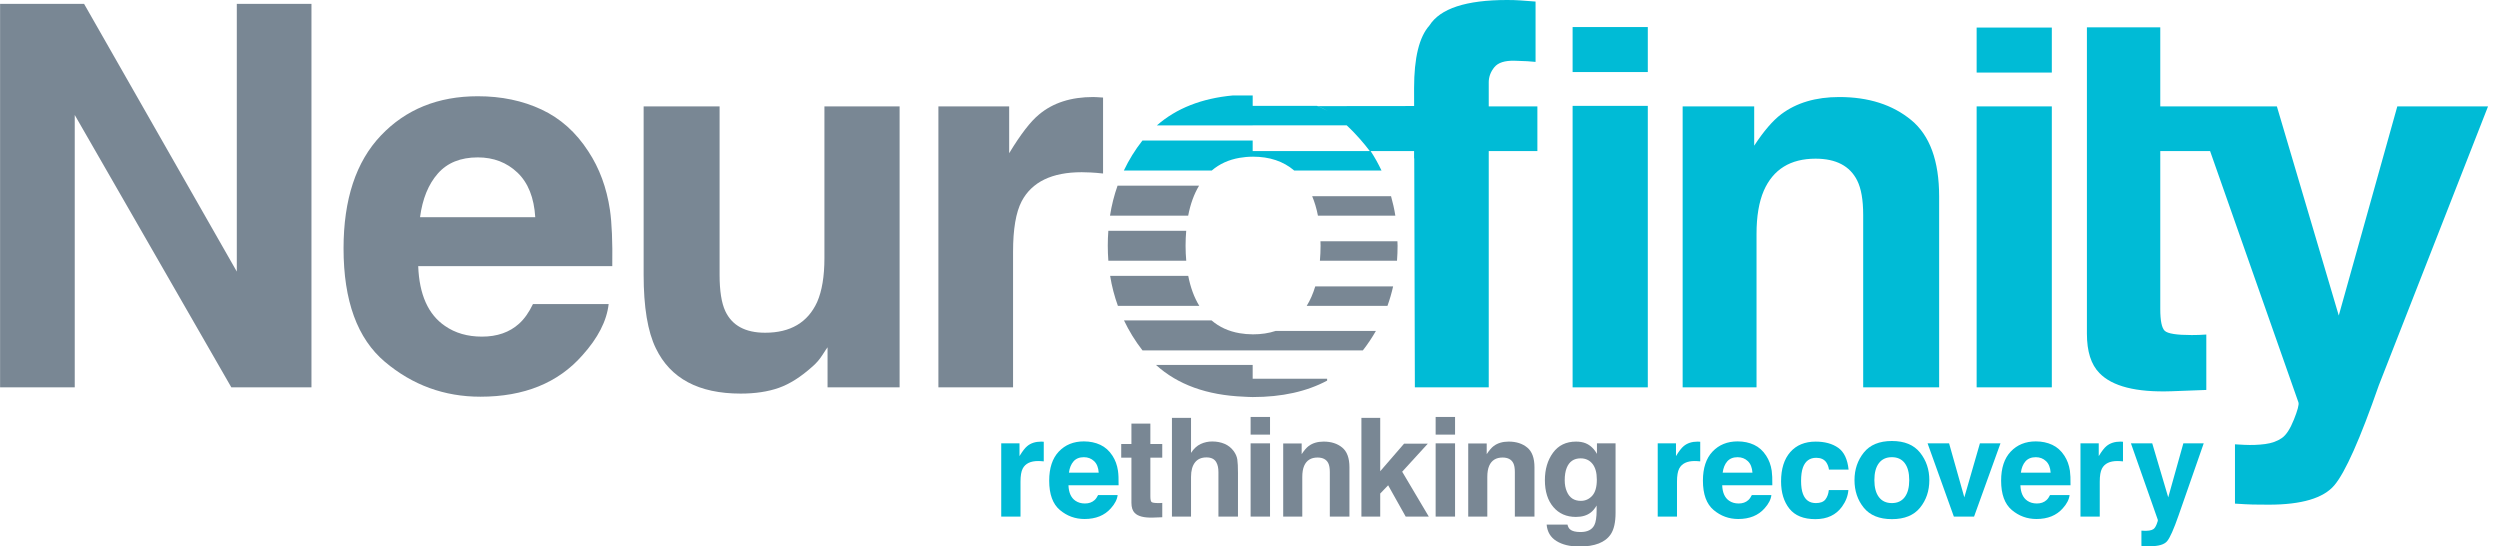
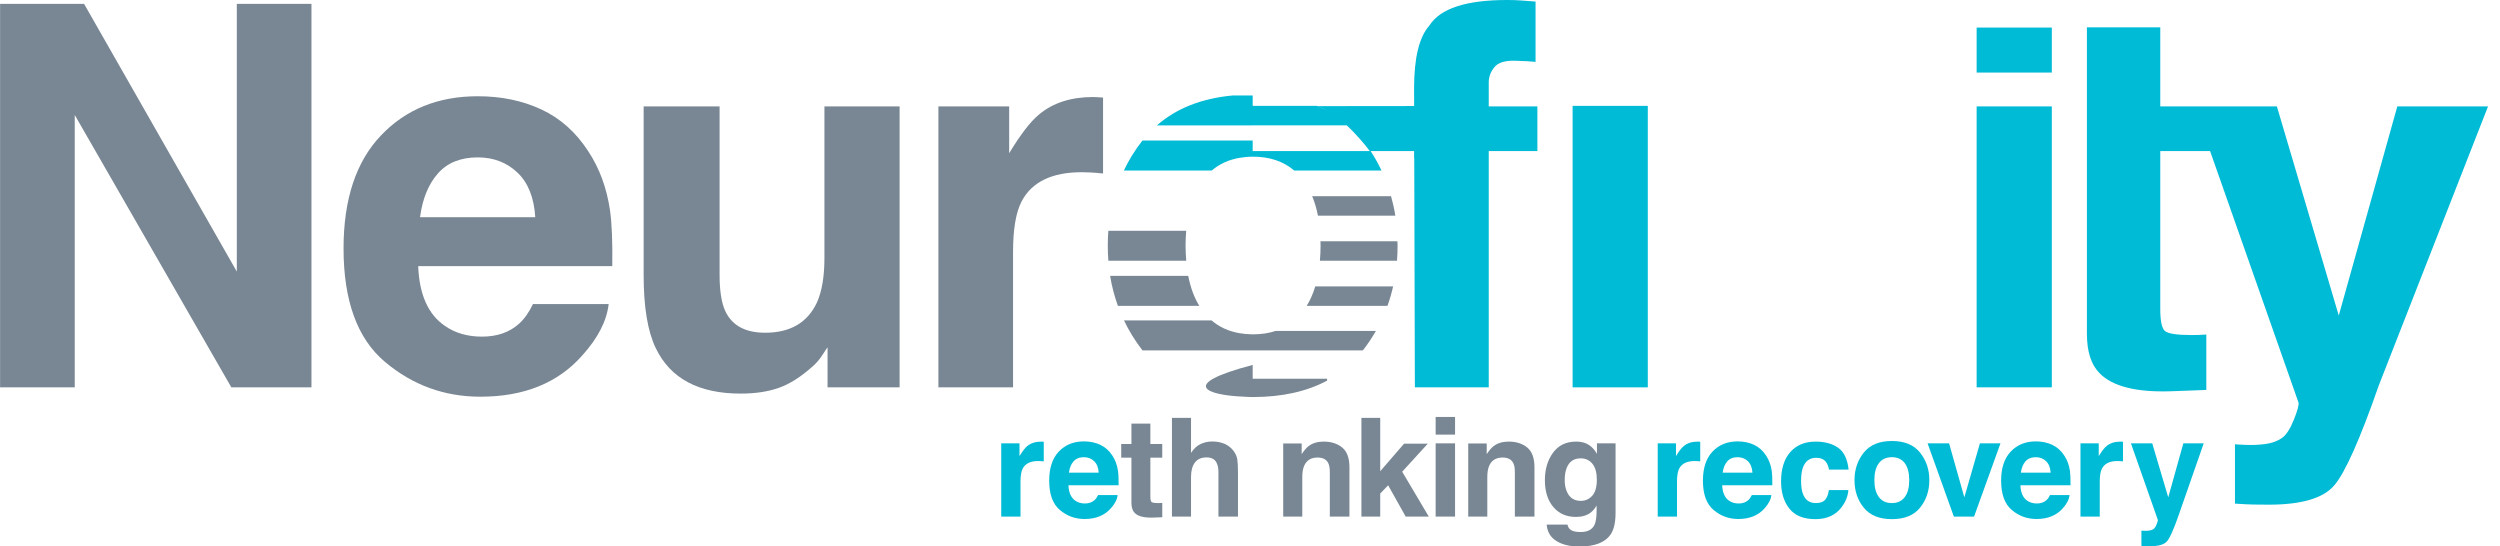
<svg xmlns="http://www.w3.org/2000/svg" width="183" height="40" viewBox="0 0 183 40" fill="none">
  <g clip-path="url(#clip0_577_1009)">
    <path d="M75.999 33.747C75.435 33.747 75.057 33.931 74.864 34.298C74.755 34.505 74.701 34.823 74.701 35.252V37.815H73.29V32.454H74.627V33.388C74.843 33.031 75.032 32.786 75.192 32.656C75.455 32.436 75.796 32.326 76.215 32.326C76.242 32.326 76.264 32.328 76.282 32.329C76.299 32.331 76.339 32.333 76.403 32.337V33.772C76.314 33.762 76.235 33.756 76.166 33.753C76.097 33.749 76.042 33.748 75.999 33.748L75.999 33.747Z" fill="#00BBD6" />
    <path d="M81.811 36.24C81.776 36.558 81.61 36.881 81.315 37.209C80.856 37.73 80.213 37.991 79.387 37.991C78.705 37.991 78.104 37.771 77.582 37.332C77.061 36.892 76.801 36.178 76.801 35.187C76.801 34.26 77.036 33.548 77.506 33.053C77.977 32.558 78.587 32.31 79.338 32.31C79.784 32.31 80.185 32.394 80.543 32.561C80.9 32.728 81.195 32.992 81.428 33.353C81.638 33.672 81.774 34.04 81.836 34.46C81.872 34.706 81.887 35.059 81.881 35.522H78.212C78.231 36.06 78.401 36.437 78.718 36.654C78.912 36.788 79.144 36.855 79.416 36.855C79.705 36.855 79.94 36.773 80.12 36.609C80.219 36.521 80.305 36.397 80.38 36.24H81.811H81.811ZM80.425 34.598C80.402 34.227 80.29 33.946 80.088 33.755C79.887 33.563 79.636 33.467 79.338 33.467C79.013 33.467 78.762 33.569 78.584 33.771C78.404 33.975 78.292 34.25 78.246 34.598H80.425Z" fill="#00BBD6" />
    <path d="M85.078 36.815V37.862L84.414 37.887C83.751 37.91 83.3 37.795 83.057 37.543C82.899 37.382 82.82 37.135 82.82 36.8V33.5H82.073V32.502H82.82V31.007H84.207V32.502H85.077V33.5H84.207V36.333C84.207 36.553 84.235 36.69 84.29 36.744C84.346 36.798 84.517 36.825 84.802 36.825C84.844 36.825 84.889 36.824 84.937 36.822C84.984 36.821 85.031 36.818 85.077 36.815L85.078 36.815Z" fill="#798794" />
    <path d="M90.62 34.666V37.814H89.189V34.554C89.189 34.265 89.14 34.032 89.042 33.855C88.914 33.606 88.671 33.482 88.314 33.482C87.943 33.482 87.662 33.605 87.471 33.853C87.279 34.1 87.183 34.453 87.183 34.913V37.814H85.786V30.59H87.183V33.152C87.386 32.84 87.621 32.624 87.889 32.5C88.156 32.377 88.438 32.316 88.732 32.316C89.063 32.316 89.364 32.373 89.635 32.488C89.905 32.603 90.127 32.778 90.301 33.014C90.448 33.214 90.538 33.42 90.571 33.631C90.604 33.843 90.621 34.188 90.621 34.666H90.62Z" fill="#798794" />
-     <path d="M92.966 30.521V31.814H91.545V30.521H92.966ZM92.966 32.453V37.814H91.545V32.453H92.966Z" fill="#798794" />
    <path d="M96.443 33.491C95.968 33.491 95.642 33.693 95.465 34.096C95.373 34.309 95.327 34.581 95.327 34.912V37.814H93.93V32.463H95.282V33.245C95.463 32.97 95.633 32.771 95.794 32.65C96.082 32.434 96.448 32.325 96.891 32.325C97.445 32.325 97.898 32.47 98.251 32.761C98.603 33.051 98.779 33.532 98.779 34.204V37.813H97.343V34.553C97.343 34.272 97.305 34.055 97.23 33.904C97.092 33.629 96.83 33.491 96.443 33.491Z" fill="#798794" />
    <path d="M104.588 37.814H102.896L101.612 35.523L101.032 36.127V37.814H99.655V30.59H101.032V34.494L102.777 32.478H104.514L102.64 34.529L104.587 37.814H104.588Z" fill="#798794" />
    <path d="M106.51 30.521V31.814H105.089V30.521H106.51ZM106.51 32.453V37.814H105.089V32.453H106.51Z" fill="#798794" />
    <path d="M109.988 33.491C109.512 33.491 109.186 33.693 109.009 34.096C108.917 34.309 108.871 34.581 108.871 34.912V37.814H107.474V32.463H108.827V33.245C109.007 32.97 109.177 32.771 109.338 32.65C109.627 32.434 109.992 32.325 110.435 32.325C110.989 32.325 111.442 32.47 111.795 32.761C112.148 33.051 112.323 33.532 112.323 34.204V37.813H110.887V34.553C110.887 34.272 110.85 34.055 110.774 33.904C110.637 33.629 110.374 33.491 109.988 33.491Z" fill="#798794" />
    <path d="M114.931 38.753C115.081 38.881 115.335 38.945 115.693 38.945C116.198 38.945 116.535 38.776 116.706 38.439C116.817 38.222 116.873 37.858 116.873 37.347V37.003C116.739 37.232 116.594 37.404 116.44 37.519C116.162 37.733 115.8 37.839 115.354 37.839C114.665 37.839 114.115 37.597 113.703 37.113C113.292 36.629 113.086 35.975 113.086 35.148C113.086 34.351 113.284 33.682 113.681 33.139C114.078 32.597 114.64 32.325 115.368 32.325C115.637 32.325 115.871 32.366 116.072 32.448C116.412 32.59 116.688 32.849 116.897 33.225V32.453H118.259V37.538C118.259 38.229 118.143 38.751 117.91 39.102C117.511 39.705 116.743 40.006 115.609 40.006C114.923 40.006 114.364 39.872 113.932 39.603C113.499 39.335 113.26 38.933 113.214 38.399H114.739C114.777 38.563 114.842 38.68 114.93 38.753L114.931 38.753ZM114.694 35.984C114.885 36.437 115.225 36.663 115.717 36.663C116.045 36.663 116.322 36.54 116.548 36.292C116.774 36.045 116.888 35.651 116.888 35.11C116.888 34.602 116.78 34.215 116.566 33.95C116.351 33.684 116.063 33.551 115.702 33.551C115.211 33.551 114.871 33.782 114.684 34.245C114.585 34.49 114.537 34.794 114.537 35.155C114.537 35.466 114.589 35.743 114.694 35.985V35.984Z" fill="#798794" />
    <path d="M124.054 33.747C123.49 33.747 123.111 33.931 122.918 34.298C122.81 34.505 122.756 34.823 122.756 35.252V37.815H121.345V32.454H122.682V33.388C122.898 33.031 123.086 32.786 123.247 32.656C123.509 32.436 123.85 32.326 124.27 32.326C124.296 32.326 124.319 32.328 124.336 32.329C124.354 32.331 124.394 32.333 124.457 32.337V33.772C124.369 33.762 124.289 33.756 124.221 33.753C124.152 33.749 124.096 33.748 124.053 33.748L124.054 33.747Z" fill="#00BBD6" />
    <path d="M129.665 36.24C129.629 36.558 129.464 36.881 129.168 37.209C128.709 37.73 128.067 37.991 127.241 37.991C126.559 37.991 125.957 37.771 125.436 37.332C124.915 36.892 124.654 36.178 124.654 35.187C124.654 34.26 124.889 33.548 125.36 33.053C125.83 32.558 126.441 32.31 127.192 32.31C127.637 32.31 128.039 32.394 128.396 32.561C128.753 32.728 129.048 32.992 129.281 33.353C129.491 33.672 129.628 34.04 129.69 34.46C129.725 34.706 129.74 35.059 129.734 35.522H126.065C126.085 36.06 126.254 36.437 126.571 36.654C126.765 36.788 126.997 36.855 127.27 36.855C127.558 36.855 127.793 36.773 127.973 36.609C128.072 36.521 128.159 36.397 128.234 36.24H129.664H129.665ZM128.279 34.598C128.255 34.227 128.143 33.946 127.941 33.755C127.74 33.563 127.49 33.467 127.192 33.467C126.867 33.467 126.615 33.569 126.437 33.771C126.258 33.975 126.146 34.25 126.1 34.598H128.279Z" fill="#00BBD6" />
    <path d="M135.316 34.377H133.88C133.854 34.177 133.786 33.996 133.678 33.836C133.521 33.619 133.277 33.511 132.946 33.511C132.474 33.511 132.151 33.746 131.977 34.214C131.885 34.464 131.839 34.794 131.839 35.208C131.839 35.601 131.885 35.917 131.977 36.157C132.144 36.603 132.459 36.826 132.921 36.826C133.249 36.826 133.482 36.737 133.62 36.56C133.757 36.383 133.841 36.154 133.87 35.872H135.302C135.268 36.298 135.114 36.701 134.839 37.082C134.4 37.695 133.749 38.001 132.887 38.001C132.025 38.001 131.391 37.745 130.984 37.234C130.578 36.723 130.374 36.058 130.374 35.243C130.374 34.321 130.599 33.605 131.048 33.093C131.497 32.582 132.117 32.326 132.906 32.326C133.579 32.326 134.129 32.477 134.557 32.779C134.985 33.081 135.238 33.614 135.317 34.377L135.316 34.377Z" fill="#00BBD6" />
    <path d="M140.548 33.132C141.001 33.7 141.227 34.37 141.227 35.144C141.227 35.931 141.001 36.603 140.548 37.162C140.096 37.721 139.409 38.001 138.488 38.001C137.567 38.001 136.88 37.721 136.427 37.162C135.975 36.603 135.749 35.931 135.749 35.144C135.749 34.37 135.975 33.7 136.427 33.132C136.88 32.565 137.567 32.281 138.488 32.281C139.409 32.281 140.096 32.565 140.548 33.132ZM138.483 33.466C138.073 33.466 137.758 33.611 137.536 33.902C137.315 34.192 137.204 34.606 137.204 35.144C137.204 35.681 137.315 36.096 137.536 36.388C137.758 36.68 138.073 36.826 138.483 36.826C138.893 36.826 139.208 36.68 139.427 36.388C139.647 36.096 139.756 35.681 139.756 35.144C139.756 34.606 139.647 34.192 139.427 33.902C139.208 33.611 138.893 33.466 138.483 33.466Z" fill="#00BBD6" />
    <path d="M141.099 32.453H142.673L143.789 36.407L144.93 32.453H146.435L144.502 37.814H143.022L141.099 32.453Z" fill="#00BBD6" />
    <path d="M151.493 36.24C151.457 36.558 151.292 36.881 150.996 37.209C150.537 37.73 149.895 37.991 149.069 37.991C148.387 37.991 147.785 37.771 147.264 37.332C146.743 36.892 146.482 36.178 146.482 35.187C146.482 34.26 146.717 33.548 147.188 33.053C147.658 32.558 148.269 32.31 149.02 32.31C149.465 32.31 149.867 32.394 150.224 32.561C150.581 32.728 150.876 32.992 151.109 33.353C151.319 33.672 151.456 34.04 151.518 34.46C151.553 34.706 151.568 35.059 151.562 35.522H147.893C147.913 36.06 148.082 36.437 148.399 36.654C148.593 36.788 148.825 36.855 149.098 36.855C149.386 36.855 149.621 36.773 149.801 36.609C149.9 36.521 149.987 36.397 150.062 36.24H151.493ZM150.107 34.598C150.083 34.227 149.971 33.946 149.769 33.755C149.568 33.563 149.318 33.467 149.02 33.467C148.695 33.467 148.443 33.569 148.265 33.771C148.086 33.975 147.974 34.25 147.928 34.598H150.107Z" fill="#00BBD6" />
    <path d="M155 33.747C154.436 33.747 154.057 33.931 153.864 34.298C153.756 34.505 153.702 34.823 153.702 35.252V37.815H152.291V32.454H153.628V33.388C153.844 33.031 154.033 32.786 154.193 32.656C154.456 32.436 154.796 32.326 155.216 32.326C155.243 32.326 155.265 32.328 155.283 32.329C155.3 32.331 155.34 32.333 155.403 32.337V33.772C155.315 33.762 155.236 33.756 155.167 33.753C155.098 33.749 155.042 33.748 154.999 33.748L155 33.747Z" fill="#00BBD6" />
    <path d="M158.715 36.407L159.821 32.453H161.312L159.473 37.725C159.119 38.741 158.838 39.372 158.631 39.616C158.425 39.86 158.012 39.983 157.392 39.983C157.268 39.983 157.168 39.981 157.092 39.98C157.016 39.978 156.903 39.972 156.752 39.963V38.842L156.929 38.852C157.067 38.858 157.199 38.853 157.323 38.837C157.447 38.821 157.552 38.783 157.638 38.724C157.719 38.668 157.796 38.552 157.866 38.375C157.937 38.198 157.966 38.09 157.952 38.05L155.985 32.454H157.544L158.715 36.407Z" fill="#00BBD6" />
    <path d="M17.334 19.879L6.156 0.285H0.006V28.354H5.471V8.417L16.934 28.354H22.799V0.285H17.334V19.879Z" fill="#798794" />
    <path d="M43.067 11.082C42.165 9.686 41.023 8.664 39.639 8.017C38.255 7.369 36.7 7.045 34.973 7.045C32.066 7.045 29.702 8.004 27.881 9.921C26.058 11.838 25.148 14.593 25.148 18.185C25.148 22.019 26.157 24.786 28.176 26.487C30.194 28.189 32.524 29.039 35.164 29.039C38.364 29.039 40.852 28.03 42.629 26.011C43.772 24.742 44.413 23.492 44.553 22.26H39.011C38.719 22.869 38.383 23.345 38.002 23.688C37.304 24.323 36.396 24.641 35.279 24.641C34.225 24.641 33.324 24.381 32.574 23.86C31.343 23.022 30.69 21.562 30.613 19.48H44.819C44.844 17.69 44.787 16.319 44.648 15.367C44.407 13.742 43.879 12.314 43.067 11.082ZM30.747 15.9C30.924 14.555 31.358 13.488 32.051 12.701C32.742 11.915 33.717 11.521 34.973 11.521C36.129 11.521 37.097 11.892 37.878 12.635C38.658 13.378 39.093 14.467 39.181 15.901H30.746L30.747 15.9Z" fill="#798794" />
    <path d="M60.348 18.89C60.348 20.223 60.17 21.296 59.815 22.108C59.13 23.606 57.86 24.356 56.007 24.356C54.559 24.356 53.588 23.829 53.093 22.775C52.814 22.178 52.674 21.289 52.674 20.109V7.789H47.114V20.108C47.114 22.483 47.412 24.279 48.009 25.498C49.075 27.707 51.144 28.811 54.217 28.811C55.283 28.811 56.213 28.671 57.007 28.392C57.8 28.113 58.622 27.592 59.472 26.831C59.752 26.59 59.993 26.311 60.196 25.993C60.399 25.676 60.526 25.485 60.577 25.422V28.354H65.851V7.789H60.348V18.89Z" fill="#798794" />
    <path d="M80.021 7.102C78.396 7.102 77.076 7.528 76.061 8.378C75.438 8.886 74.709 9.832 73.871 11.216V7.788H68.691V28.354H74.156V18.433C74.156 16.77 74.366 15.538 74.784 14.738C75.533 13.317 77 12.606 79.183 12.606C79.348 12.606 79.564 12.612 79.83 12.625C80.097 12.637 80.401 12.662 80.744 12.701V7.141C80.503 7.128 80.347 7.119 80.278 7.112C80.208 7.106 80.122 7.102 80.021 7.102H80.021Z" fill="#798794" />
    <path d="M108.975 6.036C108.975 5.63 109.112 5.258 109.385 4.922C109.657 4.586 110.152 4.427 110.87 4.446C111.587 4.464 112.098 4.493 112.403 4.531V0.114C111.92 0.076 111.54 0.047 111.26 0.029C110.981 0.01 110.67 0 110.327 0C107.318 0 105.421 0.622 104.634 1.866C103.884 2.704 103.511 4.234 103.511 6.455L103.514 7.761C102.093 7.766 99.876 7.769 96.464 7.769C96.708 7.861 96.947 7.985 97.182 8.122C96.934 7.988 96.679 7.861 96.411 7.75H91.697V6.986H90.259C87.962 7.196 86.105 7.932 84.681 9.181H91.696V9.175H98.577C99.307 9.849 99.909 10.58 100.27 11.059H91.696V10.289H83.625C83.084 10.976 82.633 11.709 82.265 12.484H88.699C89.264 11.999 89.944 11.69 90.736 11.554C91.04 11.502 91.359 11.471 91.696 11.47C91.703 11.47 91.708 11.469 91.715 11.469C92.941 11.469 93.947 11.809 94.738 12.484H101.127C100.894 11.992 100.632 11.515 100.329 11.059H103.511V11.594H103.523L103.568 28.354H108.976V11.059H112.536V7.788H108.976V6.036L108.975 6.036Z" fill="#00BBD6" />
    <path d="M120.619 7.75H115.115V28.354H120.619V7.75Z" fill="#00BBD6" />
-     <path d="M120.619 1.98H115.115V5.274H120.619V1.98Z" fill="#00BBD6" />
-     <path d="M139.9 8.788C138.534 7.664 136.78 7.103 134.634 7.103C132.92 7.103 131.504 7.522 130.387 8.36C129.765 8.829 129.105 9.598 128.407 10.664V7.788H123.17V28.354H128.578V17.119C128.578 15.836 128.756 14.783 129.111 13.957C129.797 12.396 131.06 11.615 132.901 11.615C134.399 11.615 135.414 12.148 135.947 13.214C136.239 13.798 136.385 14.636 136.385 15.728V28.353H141.945V14.376C141.945 11.774 141.263 9.91 139.899 8.787L139.9 8.788Z" fill="#00BBD6" />
    <path d="M150.193 2.018H144.69V5.312H150.193V2.018Z" fill="#00BBD6" />
    <path d="M150.193 7.788H144.69V28.353H150.193V7.788Z" fill="#00BBD6" />
    <path d="M175.483 7.788L171.198 23.097L166.667 7.788H158.132V1.999H152.762V24.431C152.762 25.725 153.066 26.684 153.676 27.306C154.615 28.283 156.367 28.727 158.932 28.64L161.502 28.544V24.488C161.324 24.501 161.143 24.511 160.96 24.517C160.776 24.523 160.6 24.526 160.436 24.526C159.331 24.526 158.671 24.422 158.455 24.212C158.24 24.003 158.132 23.473 158.132 22.622V11.059H161.779L168.247 29.458C168.298 29.611 168.187 30.03 167.913 30.715C167.64 31.401 167.345 31.851 167.028 32.067C166.698 32.296 166.291 32.441 165.809 32.505C165.326 32.568 164.819 32.588 164.286 32.562L163.6 32.524V36.865C164.184 36.904 164.622 36.926 164.914 36.932C165.206 36.939 165.593 36.942 166.076 36.942C168.475 36.942 170.074 36.469 170.874 35.523C171.674 34.577 172.76 32.137 174.131 28.201L182.124 7.788H175.482L175.483 7.788Z" fill="#00BBD6" />
-     <path d="M91.696 26.713H84.618C86.205 28.155 88.345 28.928 91.033 29.037C91.253 29.047 91.468 29.064 91.696 29.064C93.843 29.064 95.655 28.658 97.145 27.862V27.724H91.696V26.713Z" fill="#798794" />
+     <path d="M91.696 26.713C86.205 28.155 88.345 28.928 91.033 29.037C91.253 29.047 91.468 29.064 91.696 29.064C93.843 29.064 95.655 28.658 97.145 27.862V27.724H91.696V26.713Z" fill="#798794" />
    <path d="M86.979 20.195H81.262C81.384 20.957 81.577 21.688 81.83 22.39H87.79C87.414 21.777 87.144 21.045 86.979 20.195Z" fill="#798794" />
    <path d="M86.784 17.98C86.784 17.6 86.802 17.241 86.831 16.893H81.13C81.104 17.249 81.09 17.611 81.09 17.98C81.09 18.356 81.104 18.725 81.131 19.088H86.833C86.803 18.734 86.784 18.368 86.784 17.98Z" fill="#798794" />
-     <path d="M87.772 13.591H81.805C81.558 14.291 81.371 15.021 81.253 15.786H86.975C87.137 14.938 87.402 14.206 87.772 13.591Z" fill="#798794" />
    <path d="M91.715 24.474C91.708 24.474 91.703 24.473 91.696 24.473C91.358 24.472 91.04 24.441 90.735 24.39C89.938 24.253 89.255 23.942 88.687 23.454H82.276C82.643 24.224 83.091 24.957 83.63 25.649H99.761C100.118 25.192 100.435 24.716 100.716 24.224H93.38C92.878 24.39 92.323 24.474 91.715 24.474Z" fill="#798794" />
    <path d="M95.651 22.39H101.562C101.728 21.927 101.867 21.453 101.976 20.965H96.276C96.116 21.494 95.91 21.971 95.651 22.39Z" fill="#798794" />
    <path d="M96.657 17.663C96.66 17.769 96.666 17.872 96.666 17.981C96.666 18.369 96.646 18.734 96.617 19.088H102.261C102.289 18.725 102.303 18.356 102.303 17.981C102.303 17.873 102.293 17.77 102.291 17.663H96.657Z" fill="#798794" />
    <path d="M102.139 15.786C102.063 15.296 101.952 14.824 101.824 14.361H96.051C96.23 14.793 96.373 15.266 96.473 15.786H102.139Z" fill="#798794" />
  </g>
  <defs>
    <clipPath id="clip0_577_1009">
      <rect width="182.13" height="40.007" fill="white" />
    </clipPath>
  </defs>
</svg>